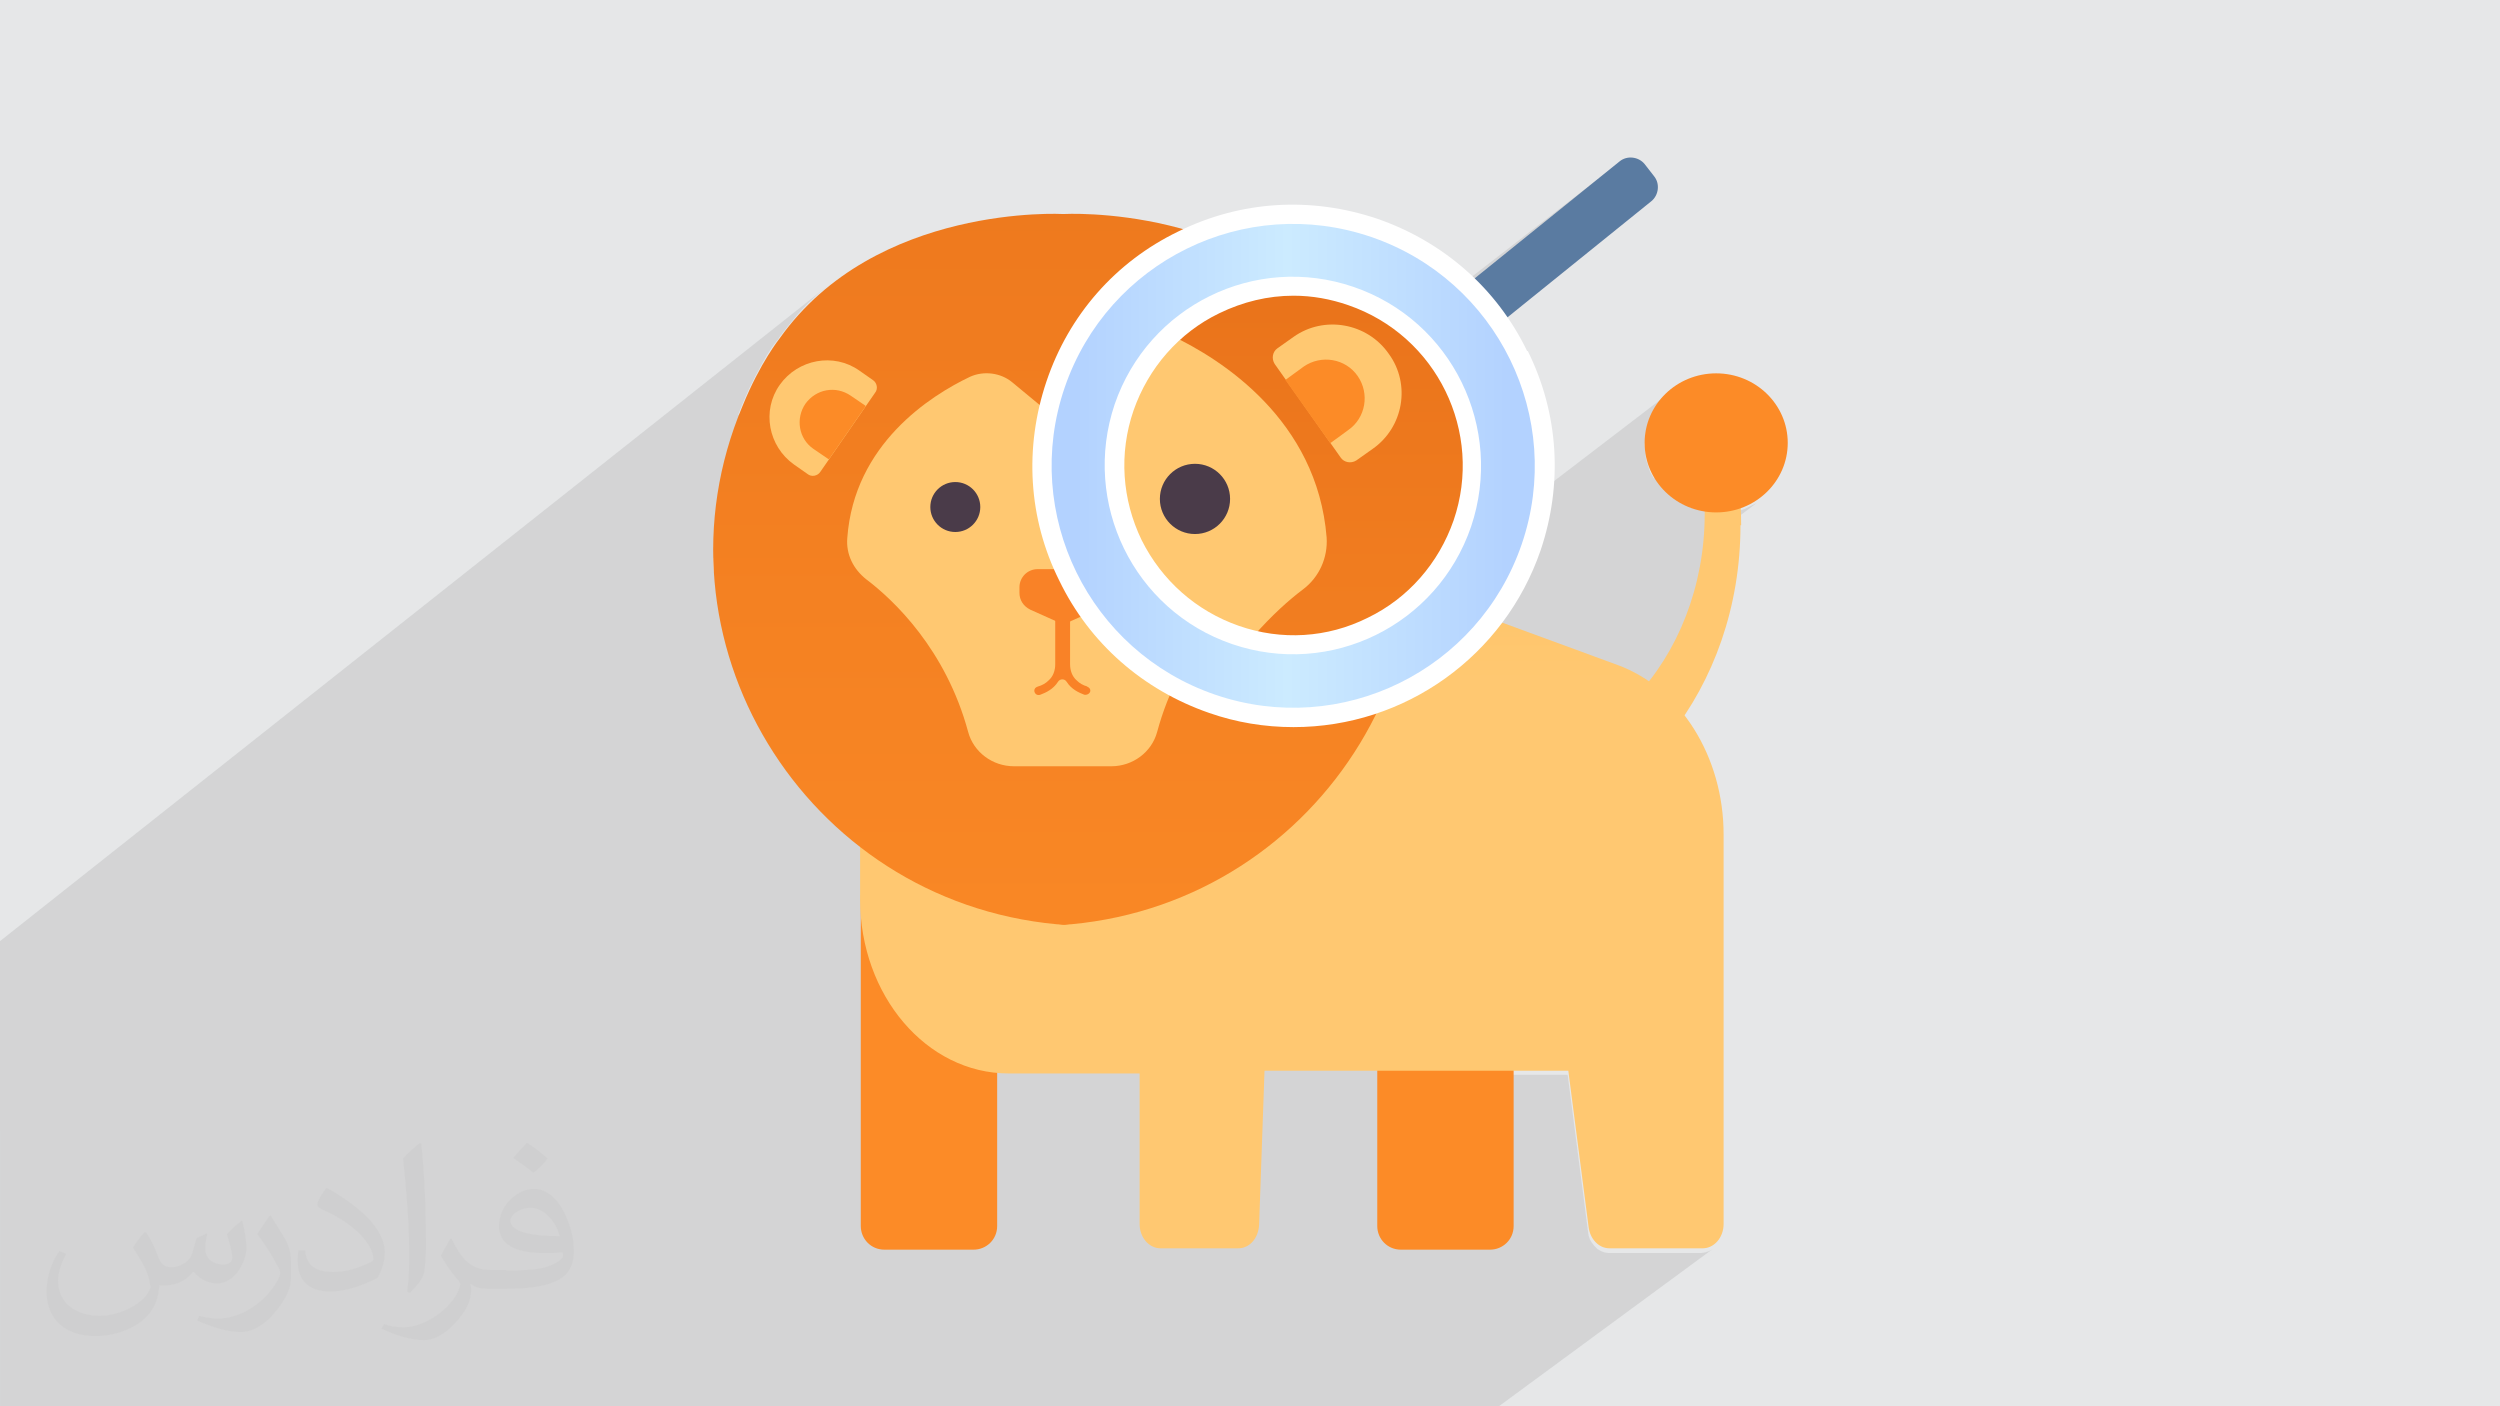
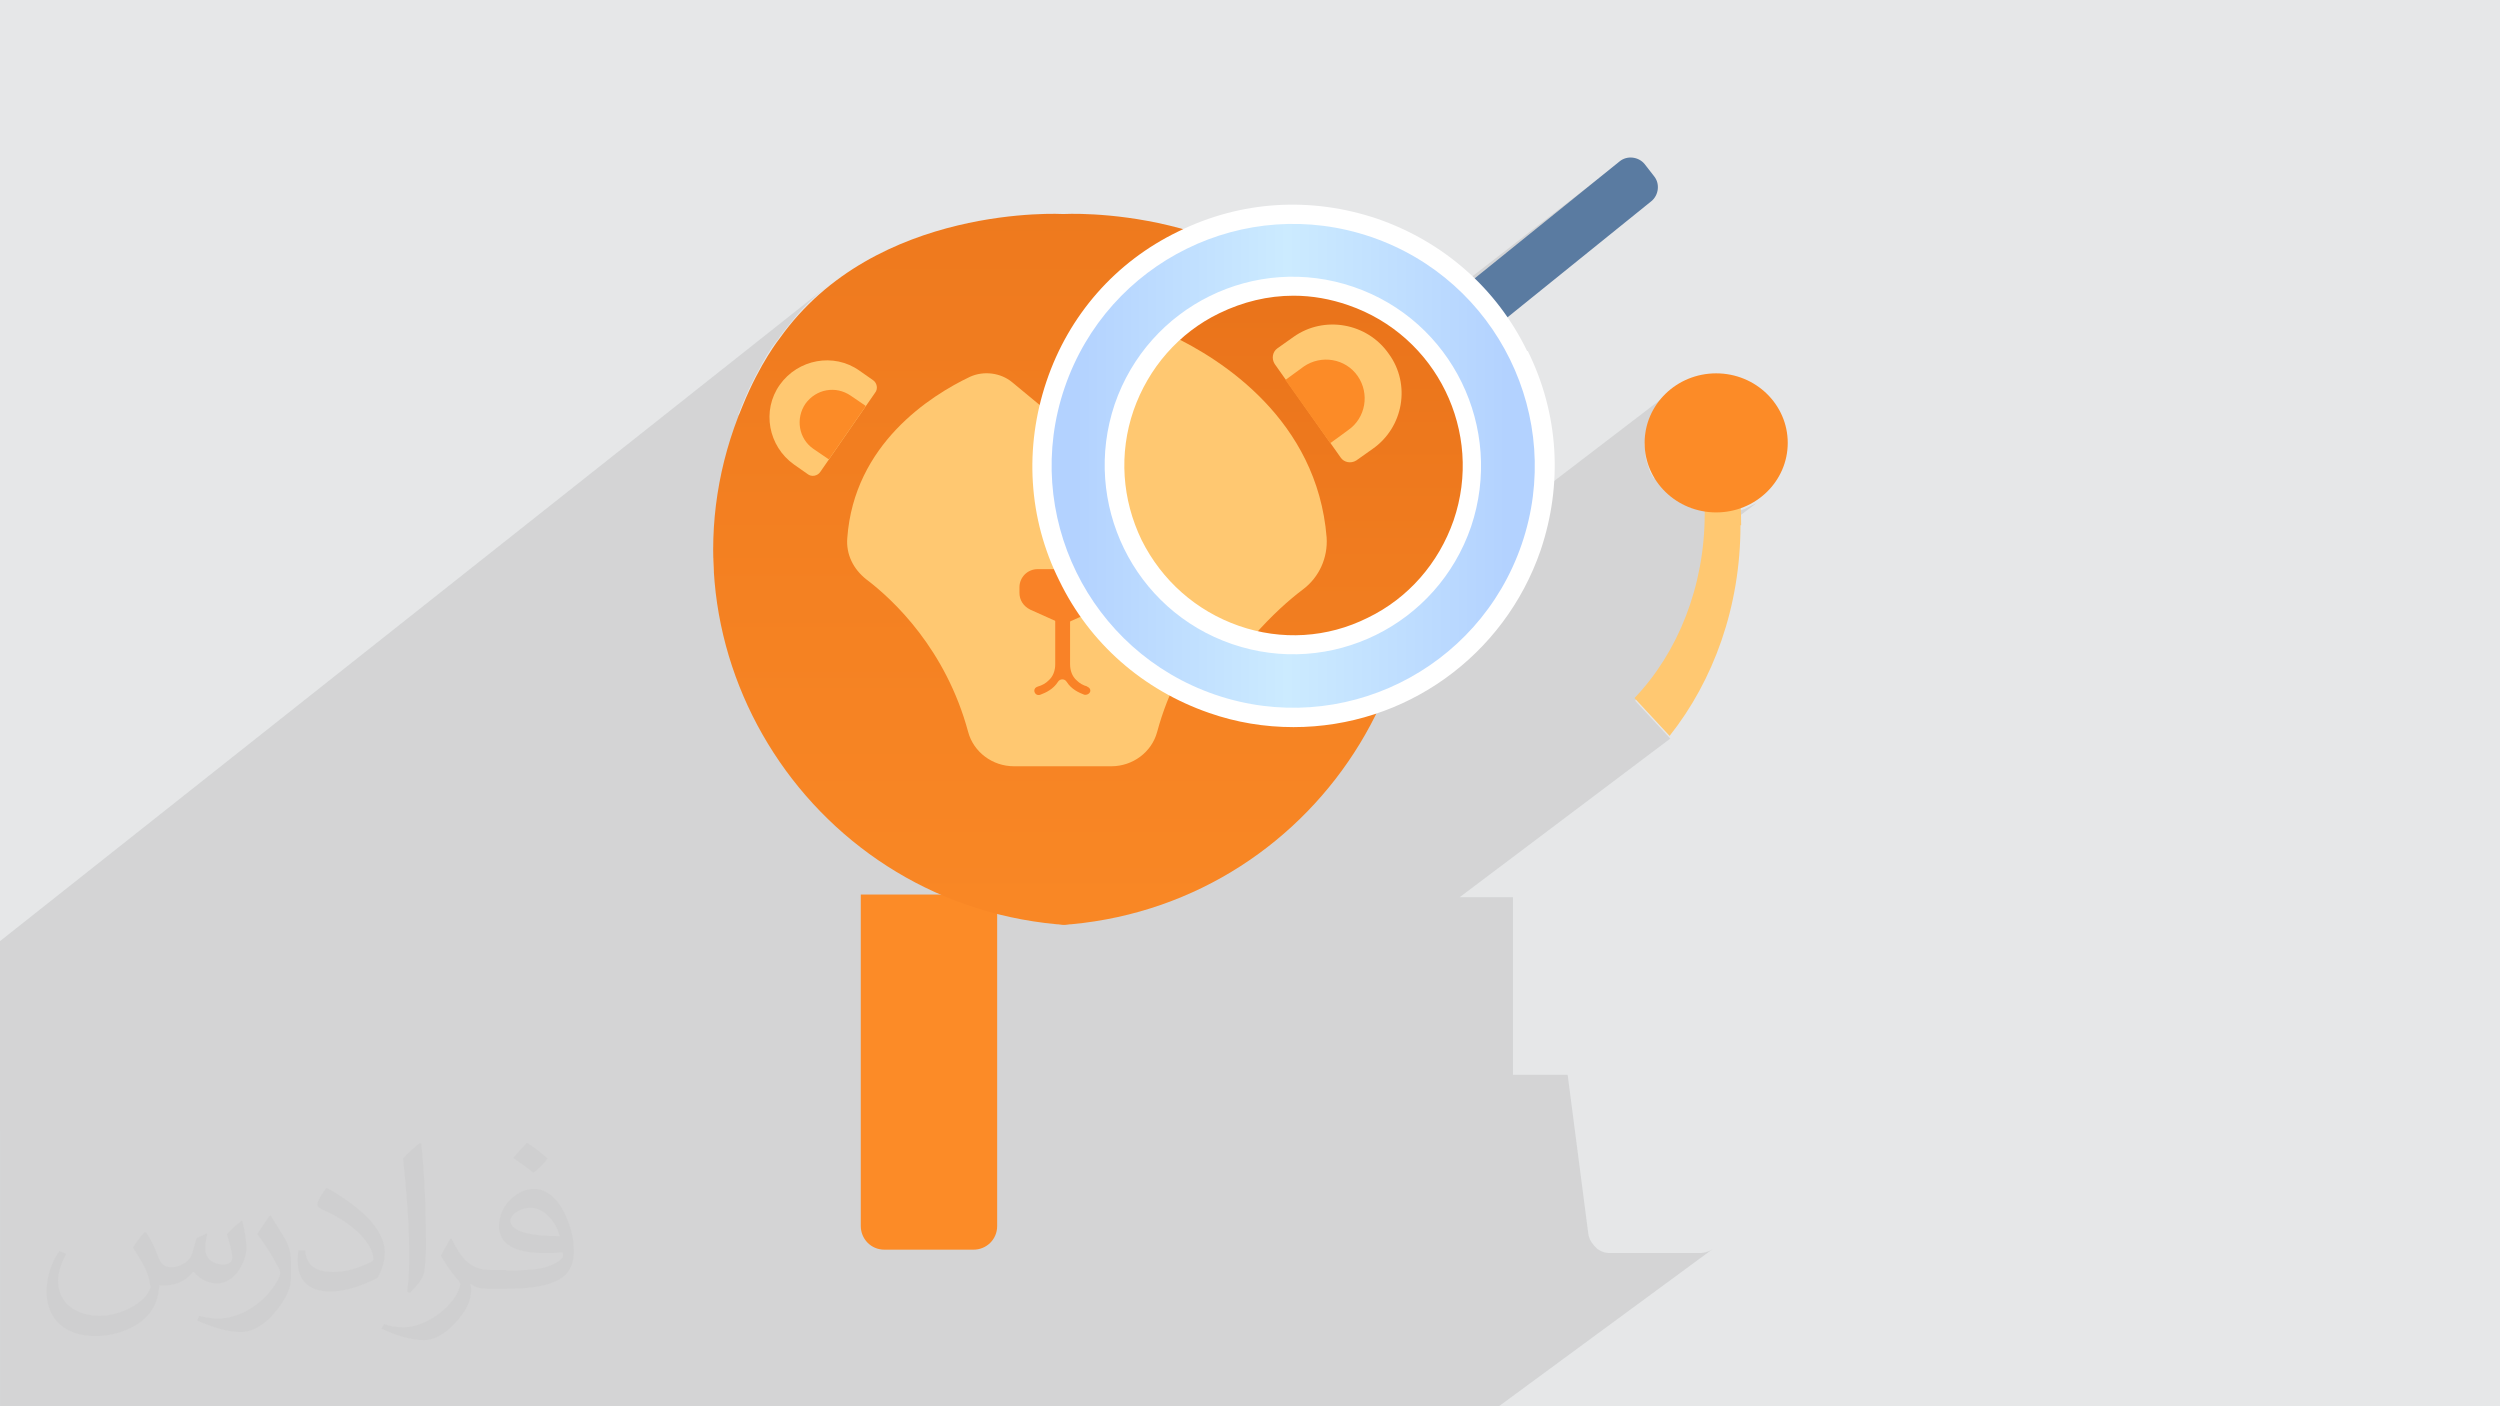
<svg xmlns="http://www.w3.org/2000/svg" xmlns:xlink="http://www.w3.org/1999/xlink" xml:space="preserve" width="3.703in" height="2.083in" version="1.1" style="shape-rendering:geometricPrecision; text-rendering:geometricPrecision; image-rendering:optimizeQuality; fill-rule:evenodd; clip-rule:evenodd" viewBox="0 0 3703 2083" enable-background="new 0 0 512 512">
  <defs>
    <style type="text/css">
   
    .fil6 {fill:#4A3B49}
    .fil9 {fill:#5A7BA1}
    .fil0 {fill:#E6E7E8}
    .fil8 {fill:#F98227}
    .fil3 {fill:#FC8B27}
    .fil7 {fill:#FFC71F}
    .fil2 {fill:#FFC871}
    .fil11 {fill:white}
    .fil13 {fill:#373435;fill-opacity:0.031}
    .fil1 {fill:#373435;fill-opacity:0.102}
    .fil5 {fill:url(#id0)}
    .fil4 {fill:url(#id1)}
    .fil12 {fill:url(#id2)}
    .fil10 {fill:url(#id3)}
   
  </style>
    <linearGradient id="id0" gradientUnits="userSpaceOnUse" x1="1571" y1="1649" x2="1571" y2="-94">
      <stop offset="0" style="stop-opacity:1; stop-color:#FC8B27" />
      <stop offset="1" style="stop-opacity:1; stop-color:#EA741B" />
    </linearGradient>
    <linearGradient id="id1" gradientUnits="userSpaceOnUse" x1="1911" y1="1011" x2="1911" y2="195">
      <stop offset="0" style="stop-opacity:1; stop-color:#FFC871" />
      <stop offset="1" style="stop-opacity:1; stop-color:#F9B24B" />
    </linearGradient>
    <linearGradient id="id2" gradientUnits="userSpaceOnUse" x1="1594" y1="1320" x2="2232" y2="1320">
      <stop offset="0" style="stop-opacity:1; stop-color:#B3D2FF" />
      <stop offset="0.49" style="stop-opacity:1; stop-color:#CCEBFF" />
      <stop offset="1" style="stop-opacity:1; stop-color:#B3D2FF" />
    </linearGradient>
    <linearGradient id="id3" gradientUnits="userSpaceOnUse" xlink:href="#id0" x1="1915" y1="1577" x2="1915" y2="454">
  </linearGradient>
  </defs>
  <g id="Layer_x0020_1">
    <polygon class="fil0" points="0,0 3703,0 3703,2083 0,2083 " />
    <path class="fil1" d="M2539 641l0 0zm-2539 1033l0 -20 0 -1 0 -9 0 -1 0 -32 0 -11 0 -21 0 -28 0 -14 0 -2 0 -58 0 -10 0 -54 0 -19 1229 -973 -16 13 -16 15 -15 16 -14 17 -14 18 -1 2 -4 5 -6 8 -7 11 -8 14 -9 17 -10 20 -10 23 -6 15 73 -58 13 -10 15 -7 16 -4 16 -1 16 2 16 5 15 8 20 14 2 2 2 2 1 2 1 3 0 3 0 3 -1 3 -1 2 -68 98 -13 19 -2 2 -158 124 0 4 1 16 315 -248 14 -10 14 -9 13 -8 13 -7 12 -6 8 -3 8 -2 8 -1 4 0 215 -169 -15 12 -14 13 -13 13 -13 14 -12 14 -11 15 -11 16 -10 16 -1 2 119 -93 -14 11 -13 11 -12 12 -12 13 -11 13 -11 14 -10 15 -9 15 -9 16 -8 16 -7 17 -6 17 -6 18 -4 16 180 -140 -21 17 -19 19 -17 21 -6 9 65 -51 -15 13 13 6 15 -12 10 -7 10 -7 11 -6 11 -6 13 -6 13 -5 14 -4 14 -4 14 -3 14 -2 14 -1 14 0 10 0 10 1 10 1 10 1 10 2 10 2 10 3 10 3 24 10 22 12 21 14 7 6 329 -255 -254 205 47 59 -67 52 3 5 12 21 10 22 7 23 5 24 3 24 1 25 -2 25 -4 25 -7 25 -4 12 -5 11 -5 11 -6 11 -6 10 -7 10 -7 10 -8 9 -8 9 -9 8 396 -303 -16 13 -13 15 -10 17 -6 19 -2 21 2 21 6 19 6 10 79 -60 -4 4 -3 5 -2 5 -2 6 0 6 1 6 2 10 2 10 1 10 1 10 1 11 1 11 0 11 0 6 16 2 21 -2 20 -6 18 -9 -78 59 0 1 -2 20 -3 19 -4 19 -5 18 -6 18 -6 18 -7 17 -8 17 -9 16 -9 15 -10 15 -10 14 -11 14 -12 13 52 56 -312 235 79 0 0 263 81 0 30 231 1 7 2 6 3 5 4 5 4 4 5 3 5 2 6 1 138 0 6 -1 6 -2 5 -3 -325 239 -9 0 -137 0 -74 0 -91 0 -24 0 -223 0 -126 0 -9 0 -114 0 -79 0 -95 0 -20 0 -57 0 -12 0 -12 0 -97 0 0 0 -2 0 -32 0 -81 0 -75 0 -11 0 -47 0 -2 0 -62 0 -45 0 -5 0 -25 0 -5 0 -5 0 -12 0 -29 0 -44 0 -28 0 -17 0 -2 0 -56 0 -9 0 -9 0 -7 0 -15 0 -39 0 -15 0 -1 0 -56 0 -6 0 -4 0 0 0 -15 0 -29 0 -4 0 -12 0 -3 0 -23 0 -6 0 -2 0 -12 0 -4 0 -1 0 -11 0 0 0 -4 0 -1 0 -4 0 -1 0 -10 0 -21 0 -9 0 -4 0 -4 0 -2 0 0 0 -8 0 -1 0 -19 0 -5 0 -3 0 -11 0 -11 0 -8 0 -1 0 -11 0 -10 0 -15 0 -2 0 0 -7 0 -27 0 0 0 0 0 -2 0 -6 0 -1 0 -2 0 -11 0 -22 0 -1 0 0 0 -1 0 -17 0 -57 0 -30 0 -10 0 -4 0 -14 0 -7 0 -11 0 -3 0 -2 0 -2 0 -17 0 -22 0 -3 0 -29 0 -38 0 -4 0 -35 0 -16 0 -12zm2040 -1349l0 0z" />
    <g id="_1950785478176">
      <path class="fil2" d="M2579 778c0,-40 -4,-78 -13,-115 -3,-14 -15,-24 -28,-22l0 0c-15,2 -25,19 -21,36 5,27 8,55 8,84 0,108 -40,206 -104,273l52 56c65,-82 105,-191 105,-312z" />
      <path class="fil3" d="M1274 1325l203 0 0 491c0,20 -16,35 -35,35l-132 0c-20,0 -35,-16 -35,-35l0 -491 0 0z" />
-       <path class="fil3" d="M2039 1325l203 0 0 491c0,20 -16,35 -35,35l-132 0c-20,0 -35,-16 -35,-35l0 -491 0 0z" />
-       <path class="fil4" d="M1903 804l493 181c93,34 157,136 157,251l0 577c0,20 -14,36 -31,36l-138 0c-16,0 -29,-14 -31,-32l-30 -231 -450 0 -8 228c-1,20 -14,35 -31,35l-115 0c-17,0 -31,-16 -31,-36l0 -223 -194 0c-122,0 -220,-116 -220,-258l0 -148 629 -380z" />
      <path class="fil5" d="M2050 601c-27,-64 -55,-100 -55,-100 -142,-200 -420,-184 -420,-184 0,0 -278,-16 -420,184 0,0 -29,36 -55,100 -146,346 91,733 465,768 4,0 7,1 11,1 4,0 7,-1 11,-1 373,-35 611,-422 465,-768z" />
      <path class="fil2" d="M1893 797c-10,-139 -123,-211 -182,-239 -20,-10 -44,-7 -62,8l-75 62 -75 -62c-17,-14 -42,-17 -62,-8 -59,28 -172,100 -182,239 -2,24 9,46 28,61 41,31 118,104 151,226 8,30 36,51 68,51l72 0 72 0c32,0 60,-21 68,-51 33,-122 110,-194 151,-226 19,-14 30,-37 28,-61z" />
-       <circle class="fil6" cx="1415" cy="751" r="37" />
      <path class="fil2" d="M1296 582l-81 117c-4,6 -13,8 -19,3l-20 -14c-38,-27 -48,-80 -21,-118l0 0c27,-38 80,-48 118,-21l20 14c6,4 8,13 3,19z" />
      <path class="fil3" d="M1282 601l-22 -15c-22,-15 -51,-10 -67,12 -15,22 -10,52 12,67l22 15c0,0 0,0 1,0l54 -78c0,0 0,0 0,0z" />
      <circle class="fil7" cx="1734" cy="751" r="37" />
      <path class="fil7" d="M1853 582l81 117c4,6 13,8 19,3l20 -14c38,-27 48,-80 21,-118l0 0c-27,-38 -80,-48 -118,-21l-20 14c-6,4 -8,13 -3,19z" />
      <path class="fil7" d="M1866 601l22 -15c22,-15 51,-10 67,12 15,22 10,52 -12,67l-22 15c0,0 0,0 -1,0l-54 -78c0,0 0,0 0,0z" />
      <path class="fil8" d="M1611 1017c-7,-2 -12,-5 -16,-9 -7,-6 -10,-15 -10,-24l0 -74 -11 0 -11 0 0 74c0,9 -3,18 -10,24 -4,4 -9,7 -16,9 -3,1 -5,3 -5,6 0,4 4,8 9,6 8,-3 19,-8 26,-19 3,-5 10,-5 13,0 7,11 18,16 26,19 4,1 9,-2 9,-6 0,-3 -2,-5 -5,-6z" />
      <path class="fil8" d="M1611 843l-37 0 -37 0c-15,0 -27,12 -27,27l0 8c0,11 6,20 16,25l49 22 49 -22c10,-4 16,-14 16,-25l0 -8c0,-15 -12,-27 -27,-27z" />
      <path class="fil9" d="M2436 243l14 18c9,11 7,28 -4,37l-254 205 -47 -59 254 -205c11,-9 28,-7 37,4z" />
      <ellipse class="fil10" cx="1917" cy="687" rx="263" ry="264" />
      <path class="fil2" d="M1735 497c-50,48 -81,116 -81,191 1,124 87,227 202,255 28,-32 54,-55 74,-70 24,-18 37,-47 35,-77 -14,-174 -156,-264 -230,-299z" />
-       <circle class="fil6" cx="1770" cy="739" r="52" />
      <path class="fil2" d="M1888 539l98 139c5,7 15,9 23,4l24 -17c46,-32 57,-96 24,-141l0 0c-32,-46 -96,-57 -141,-25l-24 17c-7,5 -9,15 -4,23z" />
      <path class="fil3" d="M1905 562l26 -19c26,-18 62,-12 80,14 18,26 12,62 -14,80l-26 19c0,0 0,0 -1,0l-66 -93c0,0 0,0 0,-1z" />
      <path class="fil11" d="M2262 520c-45,-93 -124,-162 -222,-196l0 0c-98,-33 -202,-27 -295,19 -93,45 -162,124 -195,222 -33,98 -27,203 19,295 45,93 124,162 222,196 40,14 82,21 125,21 165,0 312,-105 366,-262 33,-98 27,-202 -19,-295zm-236 395c-60,30 -128,34 -191,12 -63,-22 -114,-67 -144,-127 -29,-60 -34,-128 -12,-192 22,-63 67,-115 127,-144 35,-17 72,-26 110,-26 28,0 55,5 81,14 131,45 201,188 156,319l0 0c-22,63 -67,115 -127,144z" />
      <path class="fil12" d="M1577 574c-64,187 36,391 223,455 187,64 390,-36 454,-223 64,-187 -36,-391 -223,-455 -187,-64 -390,36 -454,223zm602 206c-50,146 -208,224 -354,174 -146,-50 -223,-209 -174,-355 50,-146 208,-224 354,-174 146,50 223,209 174,355z" />
      <ellipse class="fil3" cx="2542" cy="656" rx="106" ry="103" />
    </g>
  </g>
  <g id="Layer_x0020_1_0">
    <path class="fil13" d="M217 1826c7,11 12,21 16,32 3,7 5,19 21,19 5,0 11,-1 17,-5 7,-3 12,-9 14,-17l6 -21 15 -7 1 1c-2,8 -3,16 -3,21 0,18 15,24 27,24 7,0 13,-3 13,-10 0,-8 -4,-22 -8,-35 7,-7 14,-14 22,-20l1 1c4,15 6,30 6,40 0,10 -4,20 -8,27 -7,14 -20,25 -36,25 -12,0 -25,-6 -34,-17l-1 0c-9,11 -22,20 -43,20l-7 0c-1,14 -4,24 -9,33 -13,25 -50,42 -85,42 -49,0 -73,-28 -73,-66 0,-23 8,-45 19,-60l10 4c-7,14 -12,27 -12,40 0,35 29,52 62,52 30,0 68,-19 75,-42 -3,-25 -12,-36 -26,-59 4,-7 10,-15 17,-23l1 0 0 0 2 1zm564 -133c10,6 20,14 30,23 -6,8 -12,15 -21,21 -10,-8 -20,-15 -30,-22 7,-8 14,-15 20,-22l0 0 1 0zm5 96c-17,0 -30,11 -30,19 0,17 33,23 73,23 -5,-20 -22,-42 -43,-42zm-37 93c22,0 41,-1 55,-4 16,-4 30,-12 30,-18 0,-1 0,-3 -1,-5 -9,1 -19,1 -29,1 -29,0 -52,-7 -61,-23 -2,-5 -4,-10 -4,-16 0,-16 7,-32 19,-42 10,-9 21,-14 33,-14 20,0 37,16 48,42 6,14 11,30 11,51 0,14 -4,25 -12,34 -16,15 -45,21 -90,21l-20 0 0 0 -5 0c-11,0 -19,-2 -25,-7l-1 0c0,3 1,5 1,7 0,10 -3,23 -10,33 -20,30 -42,43 -60,43 -19,0 -42,-7 -63,-17l4 -7c7,3 16,5 29,5 34,0 78,-33 84,-64 -1,-3 -3,-6 -7,-10 -10,-12 -16,-22 -22,-32 5,-10 10,-18 14,-25l2 0c14,29 28,46 57,46l5 0 0 0 21 0 0 0 -3 1zm-146 31c2,-14 3,-29 3,-43l0 -21c0,-39 -5,-96 -9,-133 7,-8 17,-17 25,-23l2 1c5,47 7,101 7,151 0,13 -1,26 -2,35 -1,12 -8,21 -22,35l-3 -1 0 0 -1 -1zm-151 -62c1,18 10,33 41,33 20,0 36,-5 55,-14 3,-1 5,-3 5,-5 0,-12 -9,-27 -24,-41 -14,-13 -34,-25 -51,-32 -6,-3 -8,-5 -8,-8 0,-5 7,-16 13,-24l2 0c20,11 43,27 60,44 15,16 25,33 25,51 0,13 -4,26 -11,38 -22,11 -46,20 -70,20 -29,0 -48,-14 -48,-45 0,-3 0,-9 1,-16l10 0 0 0 0 -1zm-52 -52l18 29c7,11 13,22 13,41l0 24c0,19 -12,39 -32,60 -15,14 -29,20 -42,20 -19,0 -40,-6 -65,-17l3 -7c8,2 17,4 28,4 36,0 72,-26 89,-58 2,-4 3,-7 3,-9 0,-4 -2,-8 -4,-11 -9,-17 -19,-33 -30,-47 6,-9 12,-18 18,-27l1 0 0 0 0 -2z" />
  </g>
</svg>